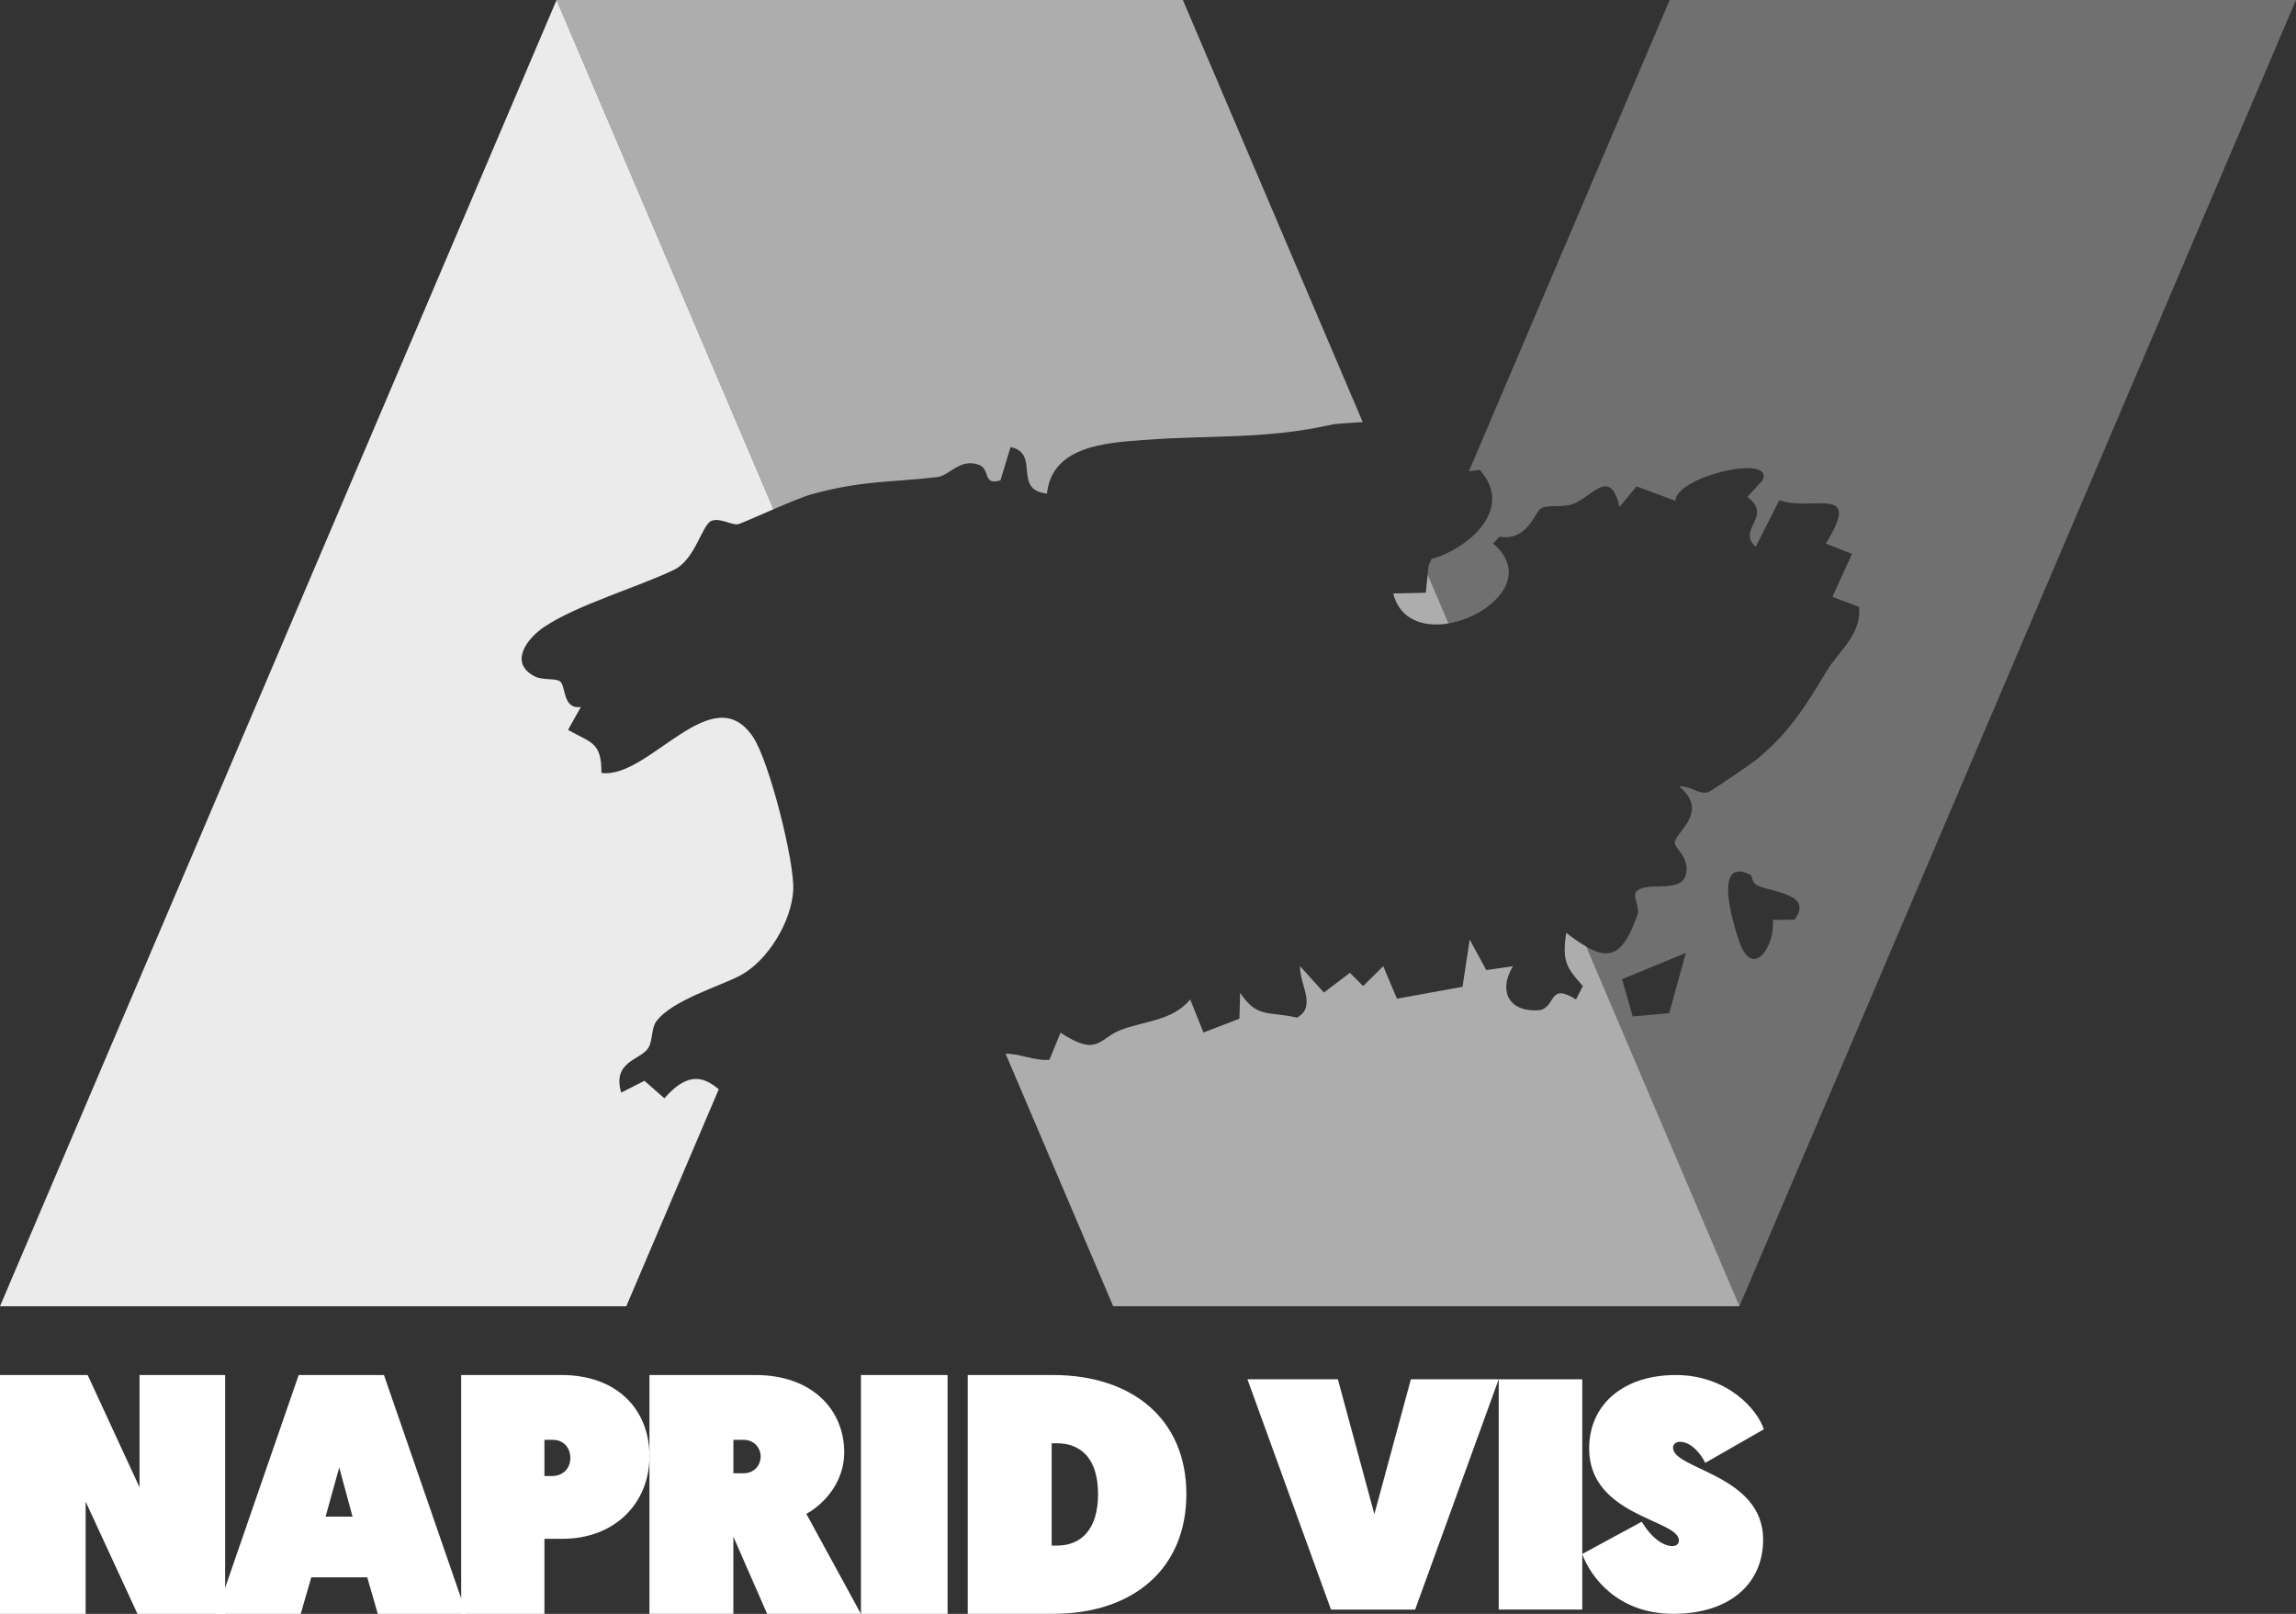
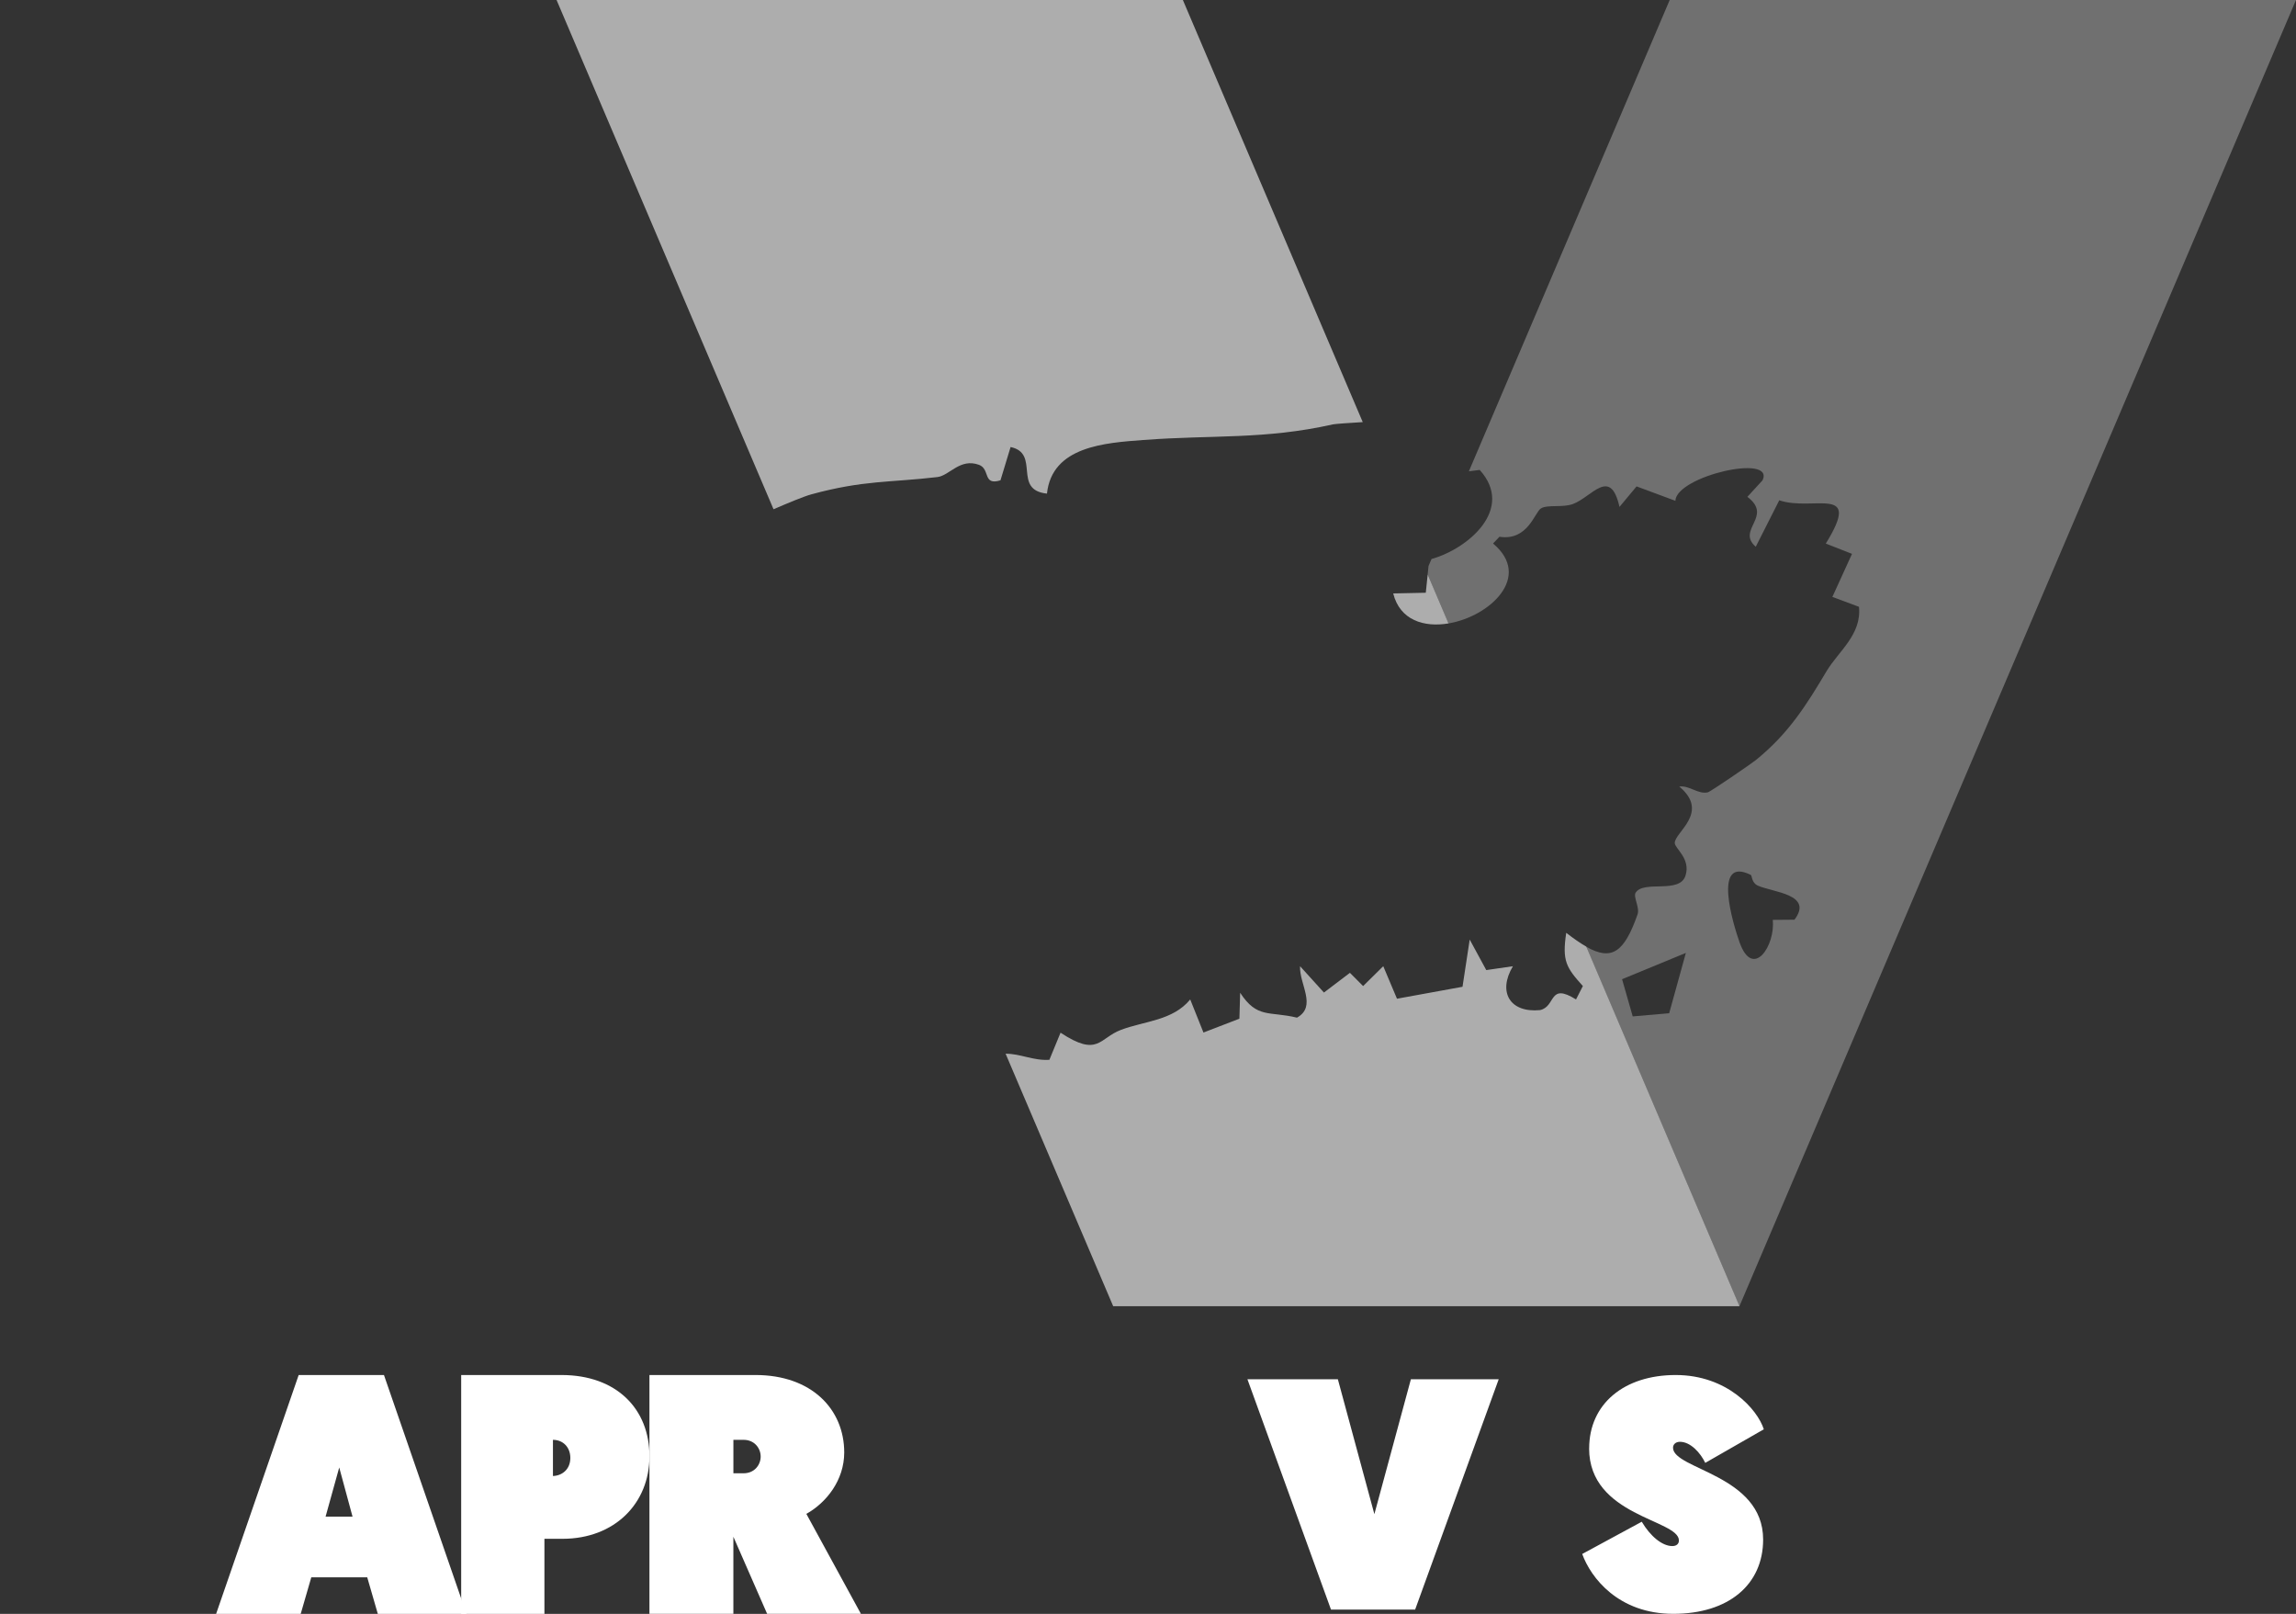
<svg xmlns="http://www.w3.org/2000/svg" id="Layer_2" data-name="Layer 2" viewBox="0 0 903.85 635.17">
  <rect x="0" y="0" width="903.85" height="635.17" fill="#333333" stroke="none" />
  <defs>
    <style>
      .cls-1, .cls-2, .cls-3, .cls-4 {
        fill: #fff;
      }

      .cls-2 {
        opacity: .3;
      }

      .cls-2, .cls-3, .cls-4 {
        fill-rule: evenodd;
      }

      .cls-3 {
        opacity: .6;
      }

      .cls-4 {
        opacity: .9;
      }
    </style>
  </defs>
  <g id="Layer_1-2" data-name="Layer 1">
    <g>
      <g>
        <path class="cls-2" d="M657.3,0l-79.06,185.5,4.26-.55c13.93,15.37-4.64,31.08-18.97,35.06l-1.17,2.74-.35,3.37,8.2,19.25c16.35-2.76,33.11-18.44,17.55-31.46l2.52-2.66c11.21,1.75,13.89-9.7,16.34-11.16,2.68-1.6,8.56-.21,12.63-1.74,7.43-2.79,14.73-14.75,18.28,1.16l6.73-8.08,15.27,5.67c.46-9.74,39.3-18.66,34.32-8.07l-5.97,6.51c10.3,7.79-4.49,12.92,3.3,19.64l9.25-18.28c13.4,4.57,32.89-6.51,18.32,17.03l10.32,4.05-7.73,16.94,10.47,3.9c1.12,10.96-8.11,17.55-12.72,25.27-8.01,13.44-14.91,24.53-27.85,35.03-1.65,1.34-17.83,12.45-18.94,12.71-3.79.89-7.33-2.84-11.24-2.27,12.22,10.13-1.82,18-1.77,22.21.03,2.18,6.36,6.13,4.23,12.85-2.32,7.32-16.45,1.65-19.64,6.73-1,1.6,1.69,5.88.77,8.51-5.29,15.12-10.28,18.39-20.23,12.72l60.32,141.53L903.85,0h-246.55ZM657.11,398.77l-14.37,1.26-4.19-14.64,25.11-10.35-6.56,23.73ZM706.41,361.97l-8.55.07c1.12,10.04-7.77,23.62-13.04,8.88-2.5-7-10.86-34.3,4.46-26.54.37.19.28,3.09,2.68,4.16,6,2.68,22.05,3.38,14.45,13.43Z" />
        <g>
          <path class="cls-3" d="M570.22,245.37l-8.2-19.25-.74,7.17-12.83.27c2.64,10.56,12.14,13.43,21.78,11.8Z" />
          <path class="cls-3" d="M616.56,367.16c-1.63,10.97-.08,13.57,6.56,20.92l-2.7,5.27c-10.9-6.79-7.76,2.78-14.17,4.2-11.83,1.14-16.75-7.07-10.67-17.27l-10.49,1.52-6.52-12.01-2.83,18.58-25.8,4.7-5.4-12.8-7.93,7.82-5.19-5.21-10.23,7.76-9.4-10.37c-.34,7.06,6.75,15.79-1.21,20.25-10.97-2.64-15.69.45-22.37-9.79l-.3,10.2-14.15,5.45-5.21-13.02c-6.92,8.39-17.94,8.44-27.29,11.98-8.6,3.26-8.95,10.87-23.76,1.1l-4.39,10.67c-6.25.43-11.35-2.42-17.24-2.4l42.35,99.37h246.54l-60.32-141.53c-2.33-1.33-4.93-3.14-7.87-5.41Z" />
          <path class="cls-3" d="M319.47,194.54c20.6-5.61,30.77-4.57,49.53-6.78,4.79-.56,8.88-7.54,16.37-4.83,4.55,1.65,1.37,8.31,8.48,6.11l3.98-13.1c11.82,2.49.63,16.91,14.32,18.33,1.98-18.67,22.94-19.97,37.96-21.1,27.21-2.06,47.68-.1,74.65-6.15.81-.18,6.65-.6,11.7-.89L465.65,0h-246.55l85.41,200.42c5.86-2.52,11.97-5.07,14.96-5.88Z" />
        </g>
-         <path class="cls-4" d="M261.54,432.27l-7.84-6.9-9.16,4.65c-3.62-12.36,7.54-12.73,10.64-17.54,1.82-2.82,1.16-7.79,3.19-10.51,6.25-8.38,25.14-13.84,33.04-18.05,11.01-5.87,20.24-21.43,20.86-33.64.56-11.09-9.39-50.43-15.71-60.04-15.96-24.29-41.1,16.52-59.79,13.97.05-12.32-4.2-11.84-13.16-16.94l5.05-9.02c-7.31,1.05-5.77-8.36-8.25-10.11-1.8-1.27-6.74-.35-9.79-1.88-10.36-5.2-3.46-14.82,3.75-19.62,13.2-8.77,36.92-15.59,50.97-22.39,8.54-4.13,11.03-18.12,14.92-19.34,3.49-1.1,7.64,1.79,10.21,1.42.85-.12,7.26-3,14.02-5.91L219.1,0,0,514.1h246.55l36.4-85.4c-5.59-4.61-11.88-7.41-21.4,3.57Z" />
      </g>
      <g>
        <g>
          <path class="cls-1" d="M523.96,633.48l-32.89-90.63h35.6l14.37,53.08,14.37-53.08h34.57l-32.89,90.63h-33.14Z" />
-           <path class="cls-1" d="M589.99,542.85h32.89v90.63h-32.89v-90.63Z" />
          <path class="cls-1" d="M625.6,570.04c0-17.48,13.72-28.87,34.05-28.87s32.24,13.59,34.7,21.36l-23.05,13.21c-1.94-4.01-5.83-8.29-9.97-8.29-1.69,0-2.72,1.04-2.72,2.33,0,8.55,35.47,10.62,35.47,36.12,0,17.87-13.72,29.26-35.35,29.26s-32.5-14.24-35.87-23.56l23.44-12.69c3.37,5.7,8.03,9.58,12.04,9.58,1.68,0,2.59-.91,2.59-2.2,0-8.29-35.35-9.45-35.35-36.25Z" />
        </g>
        <g>
-           <path class="cls-1" d="M0,541.17h34.51l20.41,44.18v-44.18h33.71v94h-34.51l-20.41-44.18v44.18H0v-94Z" />
          <path class="cls-1" d="M122.54,620.8l-4.16,14.37h-33.3l32.5-94h33.57l32.49,94h-34.91l-4.16-14.37h-22.02ZM133.54,577.56l-5.37,19.34h10.61l-5.24-19.34Z" />
-           <path class="cls-1" d="M181.55,541.17h39.48c21.75,0,34.64,13.43,34.64,31.96s-13.69,32.5-34.24,32.5h-7.11v29.54h-32.77v-94ZM217.4,580.92c3.76,0,7.12-2.55,7.12-7.12,0-4.16-2.82-7.12-6.85-7.12h-3.35v14.24h3.08Z" />
+           <path class="cls-1" d="M181.55,541.17h39.48c21.75,0,34.64,13.43,34.64,31.96s-13.69,32.5-34.24,32.5h-7.11v29.54h-32.77v-94ZM217.4,580.92c3.76,0,7.12-2.55,7.12-7.12,0-4.16-2.82-7.12-6.85-7.12v14.24h3.08Z" />
          <path class="cls-1" d="M255.67,541.17h41.76c22.02,0,34.91,13.43,34.91,30.48,0,10.88-6.99,19.74-14.91,24.17l21.48,39.34h-36.92l-13.29-30.35v30.35h-33.04v-94ZM292.74,579.84c4.3,0,6.71-3.35,6.71-6.58s-2.41-6.58-6.71-6.58h-4.03v13.16h4.03Z" />
-           <path class="cls-1" d="M338.92,541.17h34.11v94h-34.11v-94Z" />
-           <path class="cls-1" d="M380.96,541.17h33.57c31.28,0,52.5,17.46,52.5,46.86s-20.95,47.13-52.5,47.13h-33.57v-94ZM414,608.31h2.01c9.8,0,16.25-6.58,16.25-20.27s-6.45-20.01-16.25-20.01h-2.01v40.28Z" />
        </g>
      </g>
    </g>
  </g>
</svg>